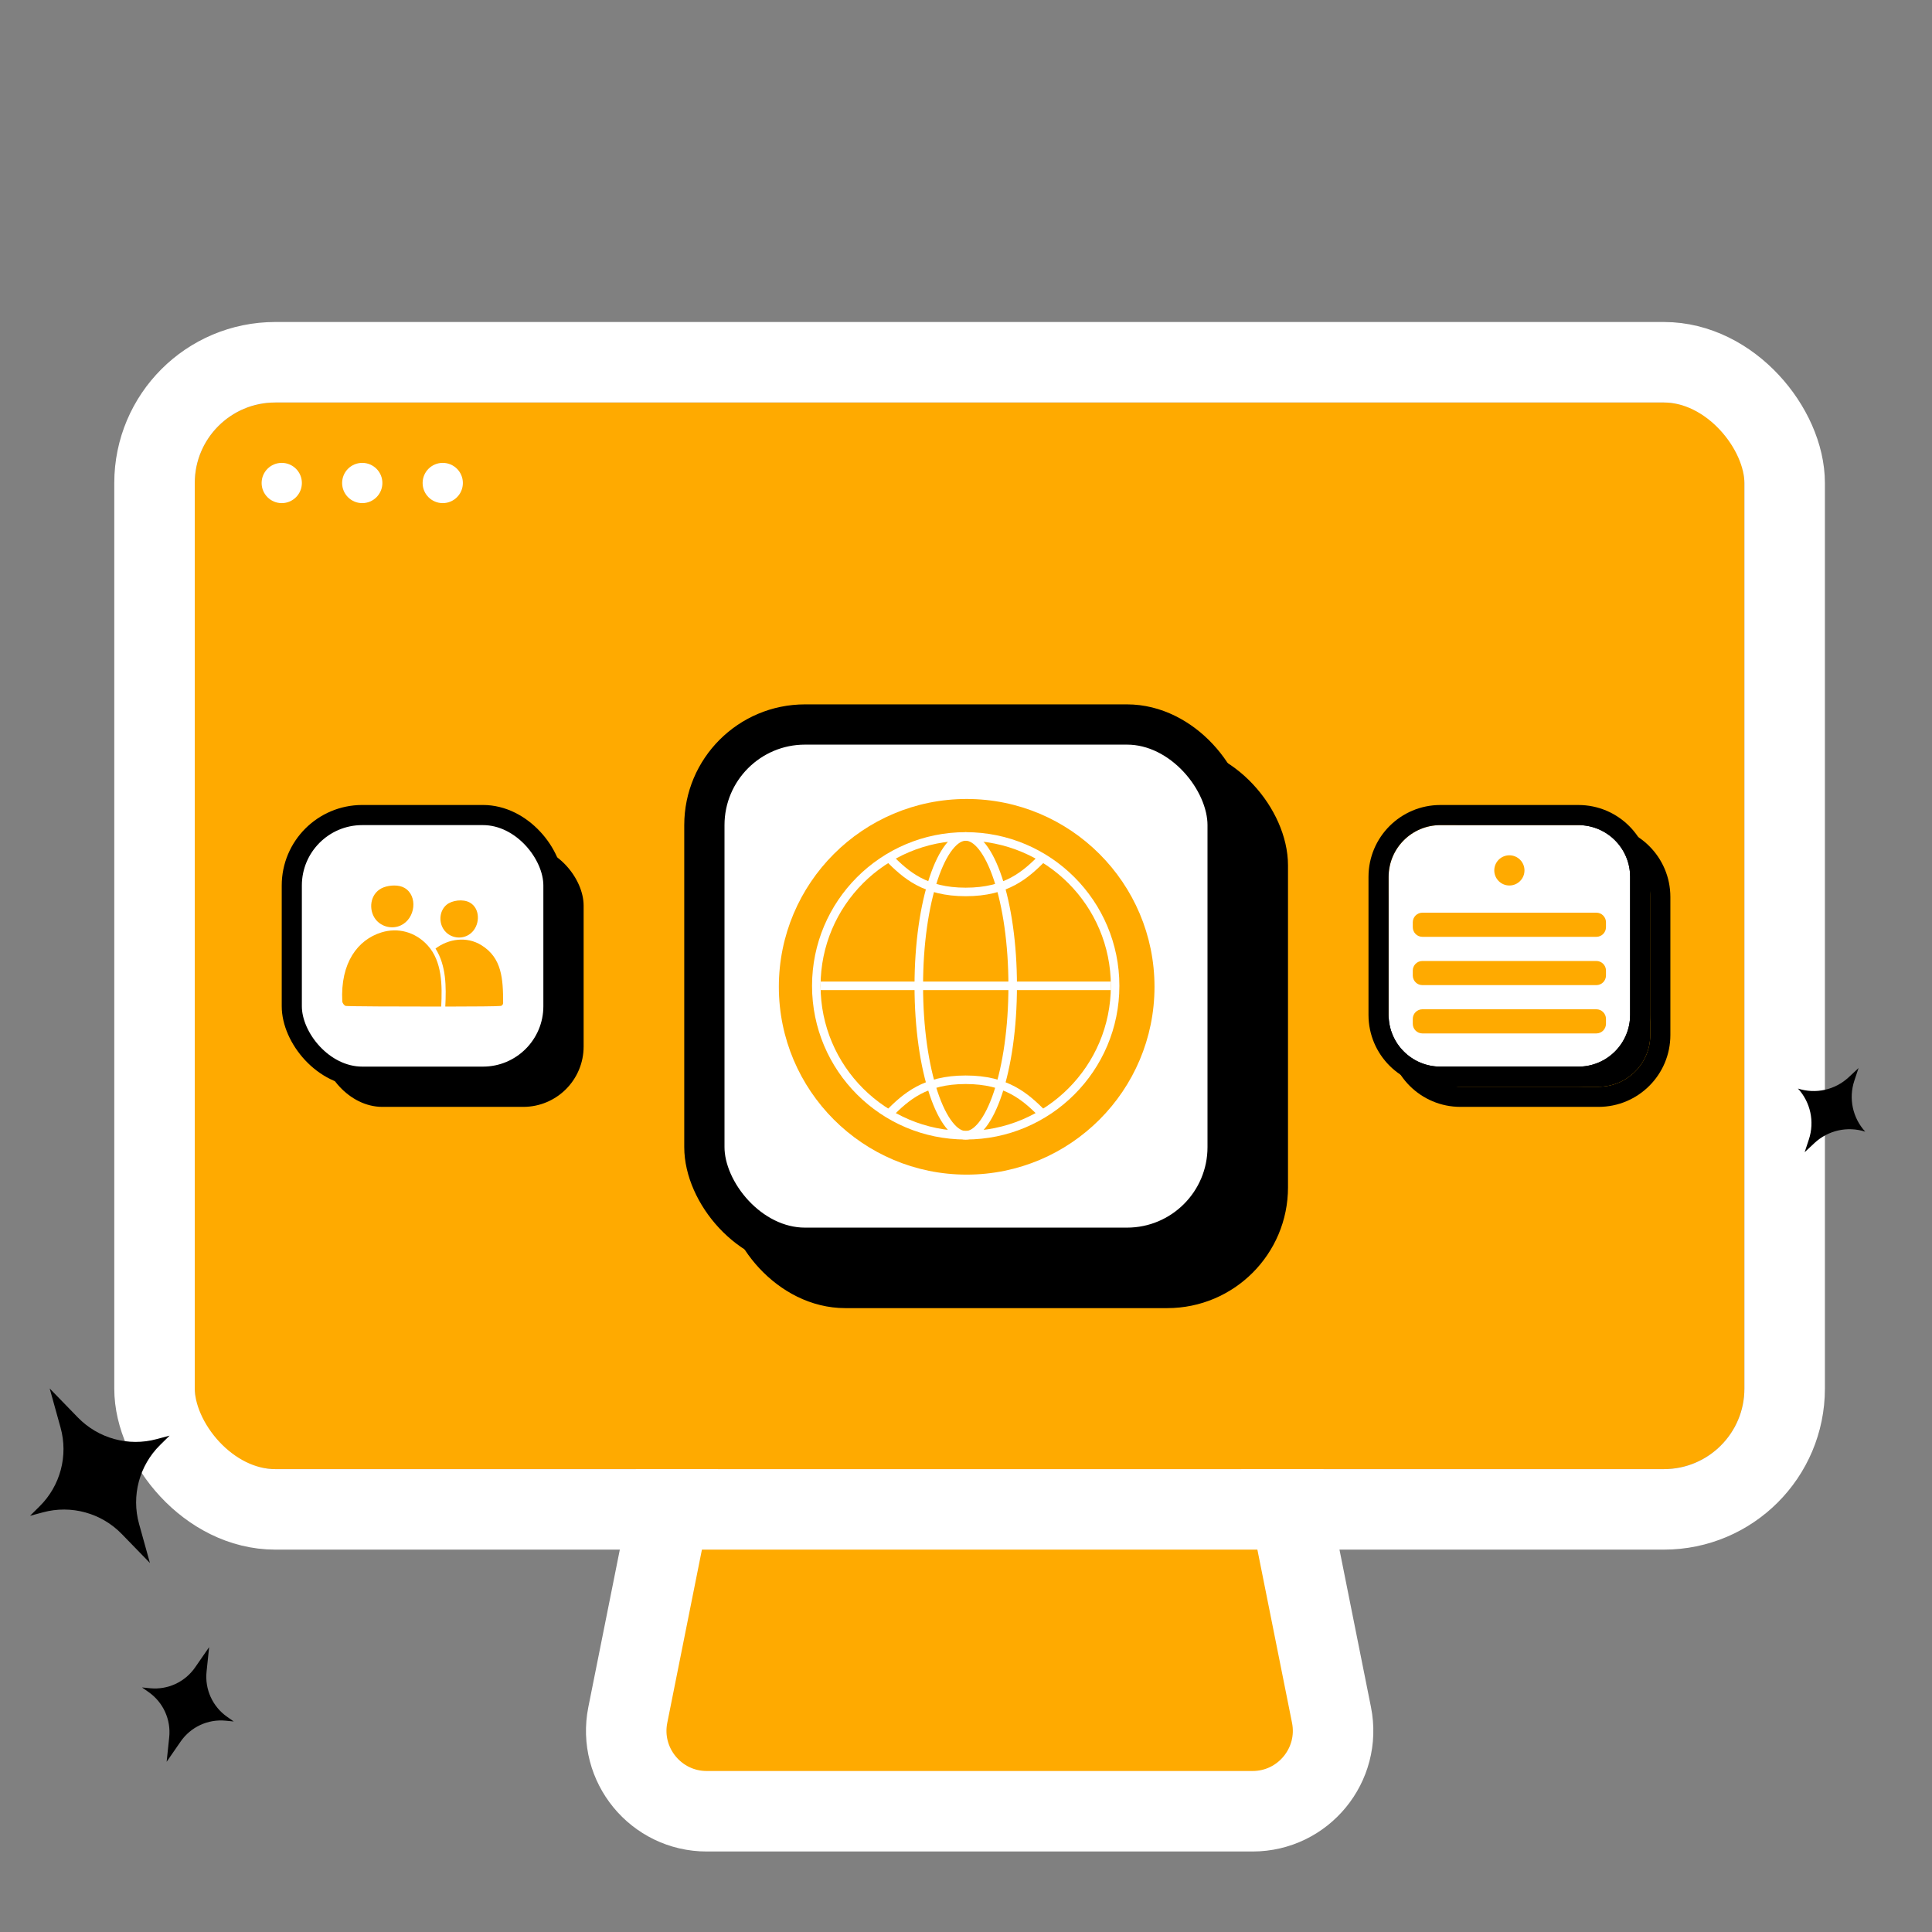
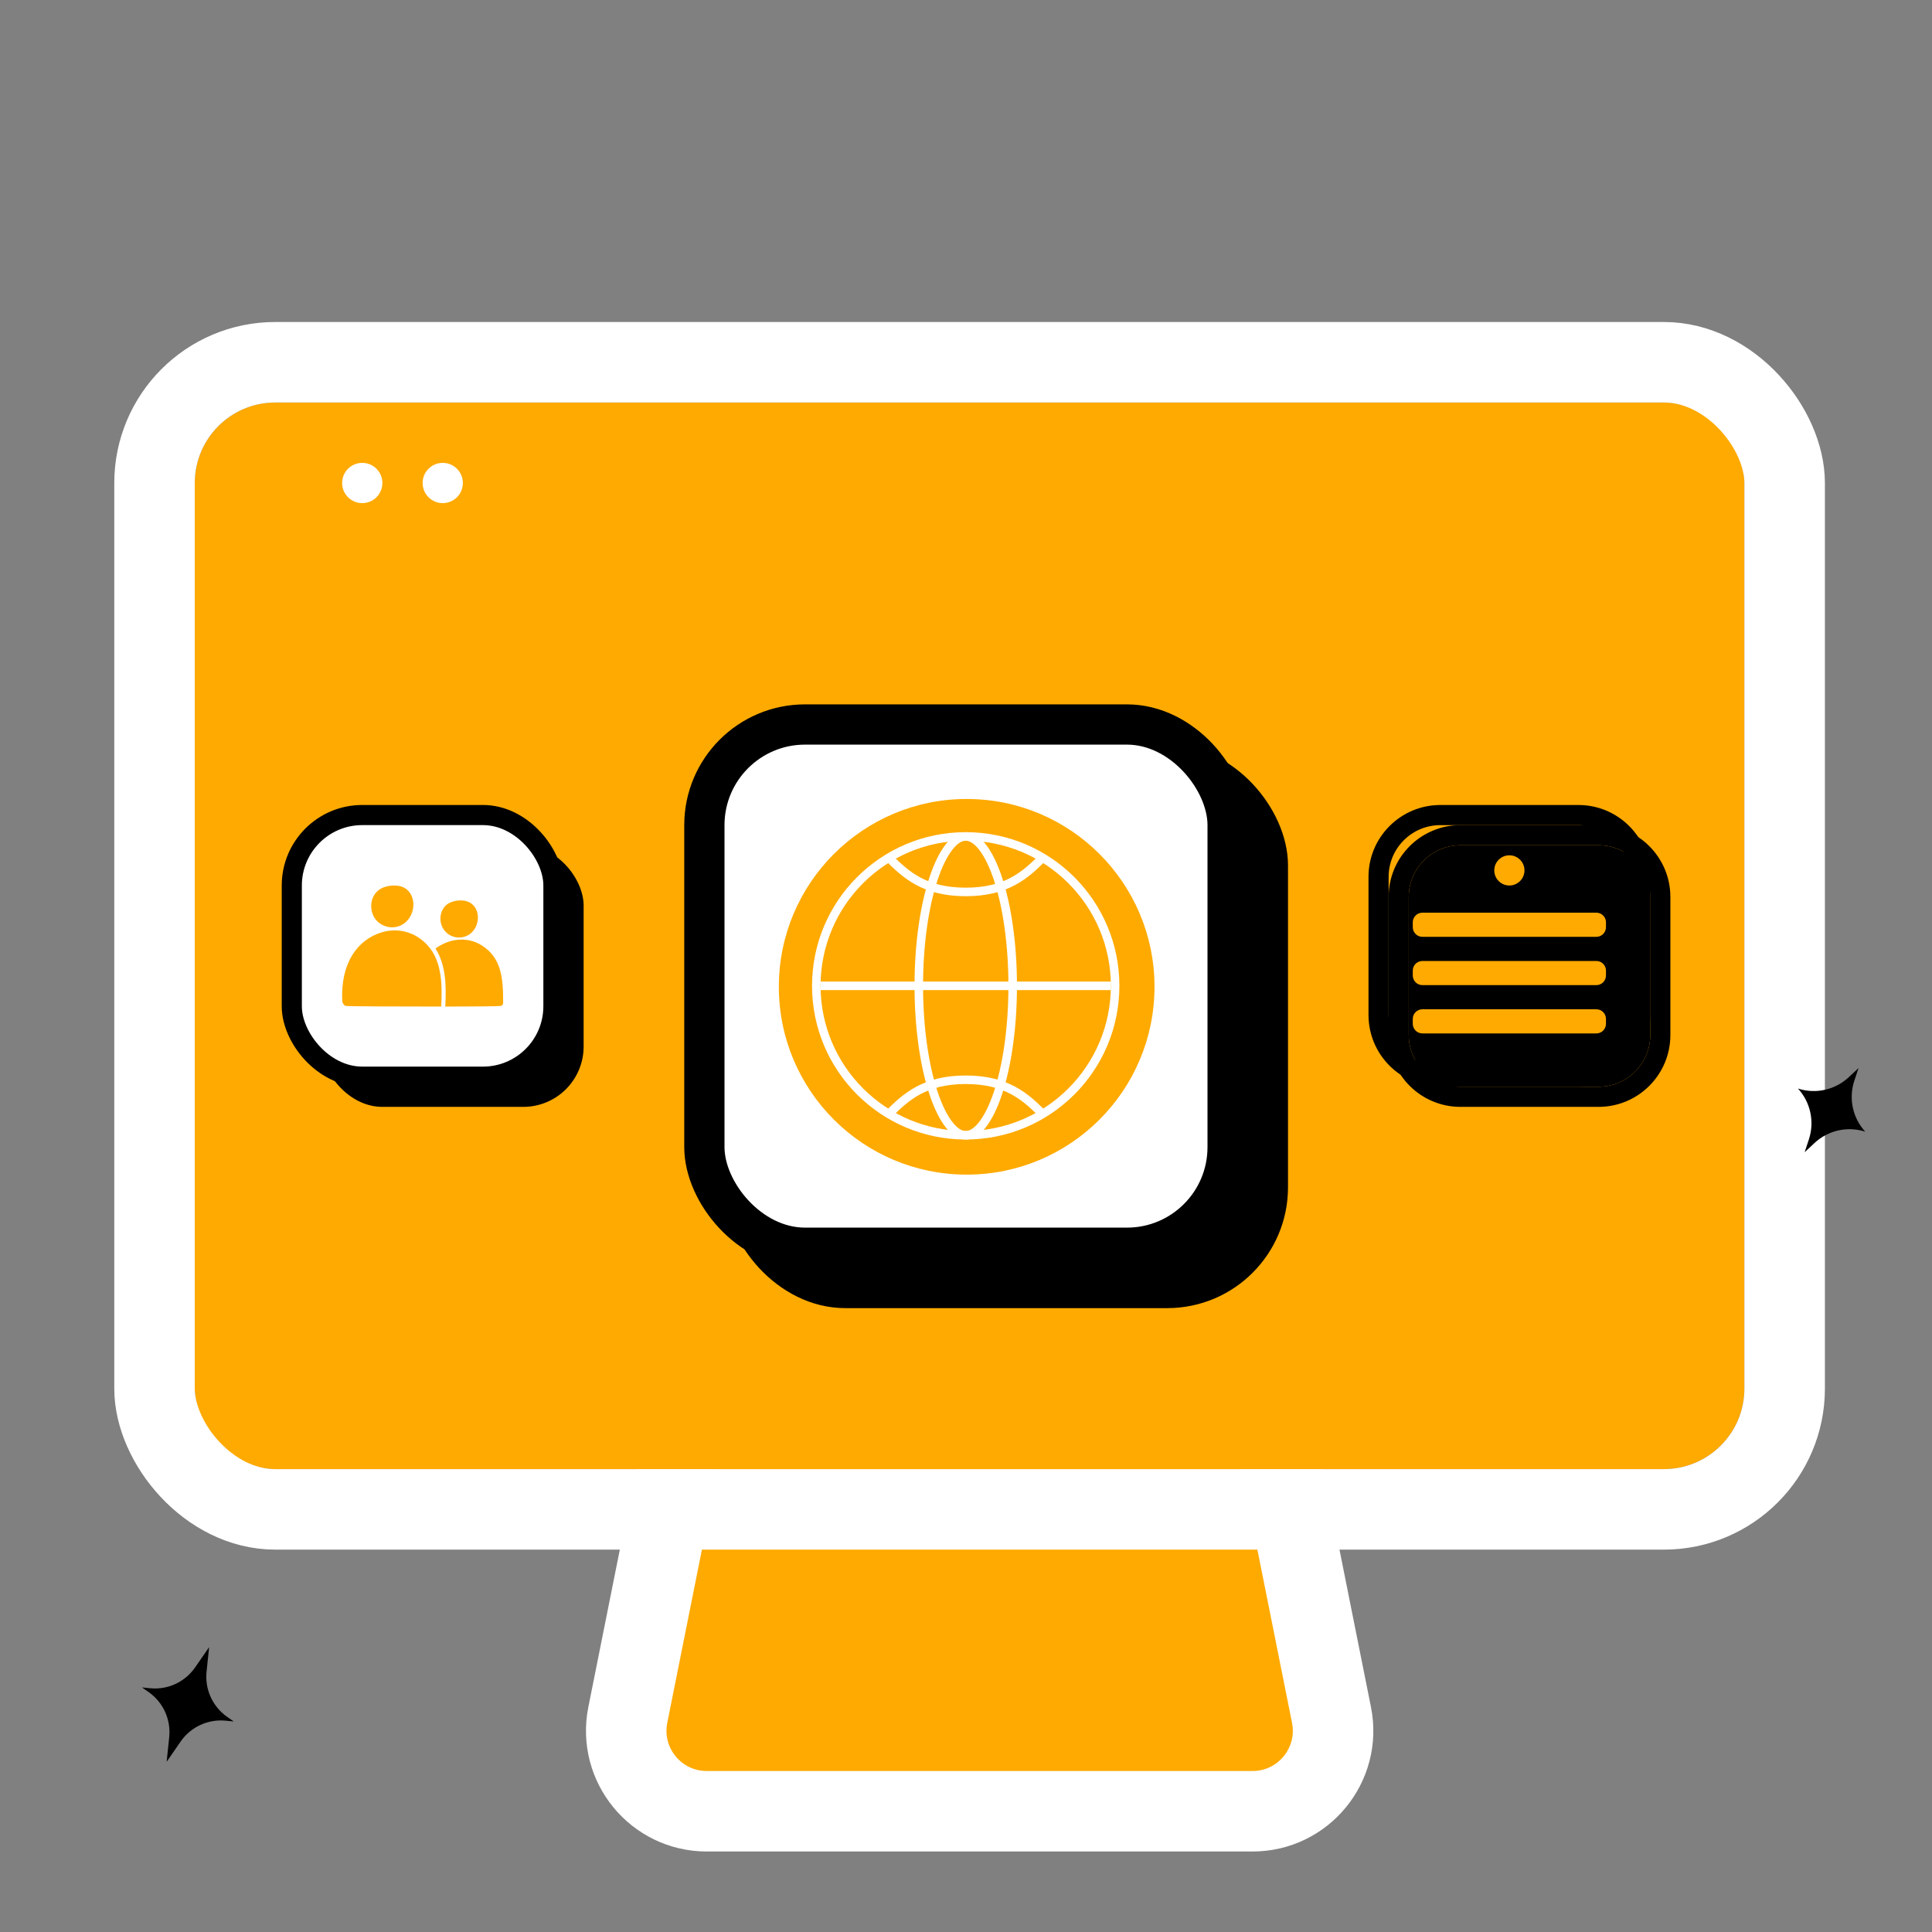
<svg xmlns="http://www.w3.org/2000/svg" width="60" height="60" viewBox="0 0 60 60" fill="none">
  <rect x="0" y="0" width="60" height="60" fill="#808080" stroke="none" />
  <g clip-path="url(#clip0_2426_5007)">
    <path d="M23.949 41.25C22.757 41.25 21.731 42.091 21.497 43.26L19.497 53.26C19.188 54.807 20.371 56.25 21.949 56.25H38.899C40.477 56.25 41.66 54.807 41.351 53.26L39.351 43.26C39.117 42.091 38.091 41.25 36.899 41.25H23.949Z" fill="#FFAA00" stroke="white" stroke-width="2.5" />
    <rect x="6.049" y="12.5" width="48.125" height="33.125" rx="2.5" fill="#FFAA00" />
    <rect x="4.799" y="11.25" width="50.625" height="35.625" rx="3.75" stroke="white" stroke-width="2.5" />
    <rect x="23.125" y="23.75" width="16.25" height="16.25" rx="3.125" fill="black" stroke="black" stroke-width="1.25" />
    <rect x="21.875" y="22.5" width="16.25" height="16.25" rx="3.125" fill="white" stroke="black" stroke-width="1.25" />
    <circle cx="30.021" cy="30.646" r="5.833" fill="#FFAA00" />
    <circle cx="29.991" cy="30.616" r="4.64" stroke="white" stroke-width="0.265" />
    <path d="M31.45 30.617C31.45 31.924 31.273 33.103 30.991 33.95C30.85 34.374 30.684 34.707 30.507 34.932C30.328 35.159 30.153 35.257 29.992 35.257C29.83 35.257 29.655 35.159 29.477 34.932C29.299 34.707 29.134 34.374 28.993 33.95C28.71 33.103 28.534 31.924 28.534 30.617C28.534 29.309 28.71 28.131 28.993 27.284C29.134 26.86 29.299 26.526 29.477 26.301C29.655 26.075 29.83 25.977 29.992 25.977C30.153 25.977 30.328 26.075 30.507 26.301C30.684 26.526 30.85 26.86 30.991 27.284C31.273 28.131 31.45 29.309 31.45 30.617Z" stroke="white" stroke-width="0.265" />
    <path d="M25.484 30.616H34.499" stroke="white" stroke-width="0.265" />
    <path d="M27.605 26.639C28.135 27.17 28.719 27.7 29.991 27.7C31.264 27.7 31.847 27.17 32.378 26.639" stroke="white" stroke-width="0.265" />
    <path d="M27.605 34.594C28.135 34.064 28.719 33.533 29.991 33.533C31.264 33.533 31.847 34.064 32.378 34.594" stroke="white" stroke-width="0.265" />
-     <path d="M4.656 48.54L3.779 47.637C3.146 46.987 2.21 46.73 1.334 46.967L0.932 47.075L1.228 46.782C1.874 46.145 2.124 45.207 1.88 44.333L1.543 43.12L2.42 44.023C3.053 44.673 3.989 44.93 4.865 44.693L5.267 44.585L4.971 44.877C4.325 45.515 4.075 46.453 4.319 47.327L4.656 48.54Z" fill="black" />
    <path d="M5.175 54.714L5.255 53.953C5.313 53.405 5.069 52.868 4.618 52.551L4.41 52.405L4.663 52.43C5.211 52.484 5.746 52.236 6.06 51.782L6.495 51.153L6.415 51.914C6.357 52.462 6.601 52.999 7.052 53.316L7.259 53.462L7.007 53.437C6.458 53.384 5.923 53.632 5.61 54.085L5.175 54.714Z" fill="black" />
    <path d="M56.045 35.783L56.176 35.386C56.358 34.837 56.228 34.232 55.837 33.806C56.387 33.984 56.99 33.849 57.413 33.455L57.719 33.169L57.587 33.566C57.406 34.115 57.536 34.72 57.927 35.145C57.377 34.968 56.773 35.103 56.351 35.497L56.045 35.783Z" fill="black" />
-     <circle cx="8.75" cy="15" r="0.625" fill="white" />
    <circle cx="11.25" cy="15" r="0.625" fill="white" />
    <circle cx="13.75" cy="15" r="0.625" fill="white" />
    <rect x="10" y="26.25" width="8.125" height="8.125" rx="1.875" fill="black" />
    <rect x="9.062" y="25.312" width="8.125" height="8.125" rx="2.188" fill="white" stroke="black" stroke-width="0.625" />
    <path d="M12.445 28.74C12.907 28.526 12.982 27.817 12.562 27.574C12.383 27.47 12.107 27.488 11.924 27.554C11.521 27.7 11.434 28.174 11.624 28.492C11.791 28.77 12.155 28.875 12.445 28.74Z" fill="#FFAA00" />
    <path d="M14.591 28.03C14.378 27.911 14.036 27.96 13.871 28.097C13.654 28.277 13.622 28.606 13.764 28.841C13.953 29.155 14.402 29.215 14.665 28.944C14.918 28.682 14.904 28.205 14.591 28.03V28.03Z" fill="#FFAA00" />
    <path d="M13.282 29.361C12.898 28.939 12.356 28.798 11.842 28.958C11.118 29.183 10.566 29.892 10.63 31.103C10.63 31.137 10.683 31.227 10.736 31.24C10.805 31.253 12.372 31.261 13.702 31.26C13.736 30.597 13.731 29.855 13.282 29.361V29.361Z" fill="#FFAA00" />
    <path d="M14.951 29.354C14.492 29.07 13.932 29.154 13.525 29.458C13.861 29.989 13.86 30.649 13.829 31.26C14.715 31.259 15.469 31.253 15.554 31.24C15.594 31.234 15.625 31.189 15.625 31.149C15.625 30.402 15.589 29.749 14.951 29.354V29.354Z" fill="#FFAA00" />
    <path d="M43.75 27.857C43.75 26.97 44.469 26.25 45.357 26.25H49.643C50.531 26.25 51.25 26.97 51.25 27.857V32.143C51.25 33.031 50.531 33.75 49.643 33.75H45.357C44.469 33.75 43.75 33.031 43.75 32.143V27.857Z" fill="black" />
    <path fill-rule="evenodd" clip-rule="evenodd" d="M45.357 25.625H49.643C50.876 25.625 51.875 26.624 51.875 27.857V32.143C51.875 33.376 50.876 34.375 49.643 34.375H45.357C44.124 34.375 43.125 33.376 43.125 32.143V27.857C43.125 26.624 44.124 25.625 45.357 25.625ZM45.357 26.25C44.469 26.25 43.75 26.97 43.75 27.857V32.143C43.75 33.031 44.469 33.75 45.357 33.75H49.643C50.531 33.75 51.25 33.031 51.25 32.143V27.857C51.25 26.97 50.531 26.25 49.643 26.25H45.357Z" fill="black" />
-     <path d="M43.125 27.232C43.125 26.345 43.844 25.625 44.732 25.625H49.018C49.906 25.625 50.625 26.345 50.625 27.232V31.518C50.625 32.406 49.906 33.125 49.018 33.125H44.732C43.844 33.125 43.125 32.406 43.125 31.518V27.232Z" fill="white" />
    <path fill-rule="evenodd" clip-rule="evenodd" d="M44.732 25H49.018C50.251 25 51.25 25.999 51.25 27.232V31.518C51.25 32.751 50.251 33.75 49.018 33.75H44.732C43.499 33.75 42.5 32.751 42.5 31.518V27.232C42.5 25.999 43.499 25 44.732 25ZM44.732 25.625C43.844 25.625 43.125 26.345 43.125 27.232V31.518C43.125 32.406 43.844 33.125 44.732 33.125H49.018C49.906 33.125 50.625 32.406 50.625 31.518V27.232C50.625 26.345 49.906 25.625 49.018 25.625H44.732Z" fill="black" />
    <path d="M47.344 27.031C47.344 27.29 47.134 27.5 46.875 27.5C46.616 27.5 46.406 27.29 46.406 27.031C46.406 26.772 46.616 26.562 46.875 26.562C47.134 26.562 47.344 26.772 47.344 27.031Z" fill="#FFAA00" />
    <path d="M43.875 28.643C43.875 28.478 44.009 28.344 44.174 28.344H49.576C49.741 28.344 49.875 28.478 49.875 28.643V28.794C49.875 28.96 49.741 29.094 49.576 29.094H44.174C44.009 29.094 43.875 28.96 43.875 28.794V28.643Z" fill="#FFAA00" />
    <path d="M43.875 30.143C43.875 29.978 44.009 29.844 44.174 29.844H49.576C49.741 29.844 49.875 29.978 49.875 30.143V30.294C49.875 30.46 49.741 30.594 49.576 30.594H44.174C44.009 30.594 43.875 30.46 43.875 30.294V30.143Z" fill="#FFAA00" />
    <path d="M43.875 31.643C43.875 31.478 44.009 31.344 44.174 31.344H49.576C49.741 31.344 49.875 31.478 49.875 31.643V31.794C49.875 31.96 49.741 32.094 49.576 32.094H44.174C44.009 32.094 43.875 31.96 43.875 31.794V31.643Z" fill="#FFAA00" />
  </g>
  <defs>
    <clipPath id="clip0_2426_5007">
      <rect width="60" height="60" fill="white" />
    </clipPath>
  </defs>
</svg>